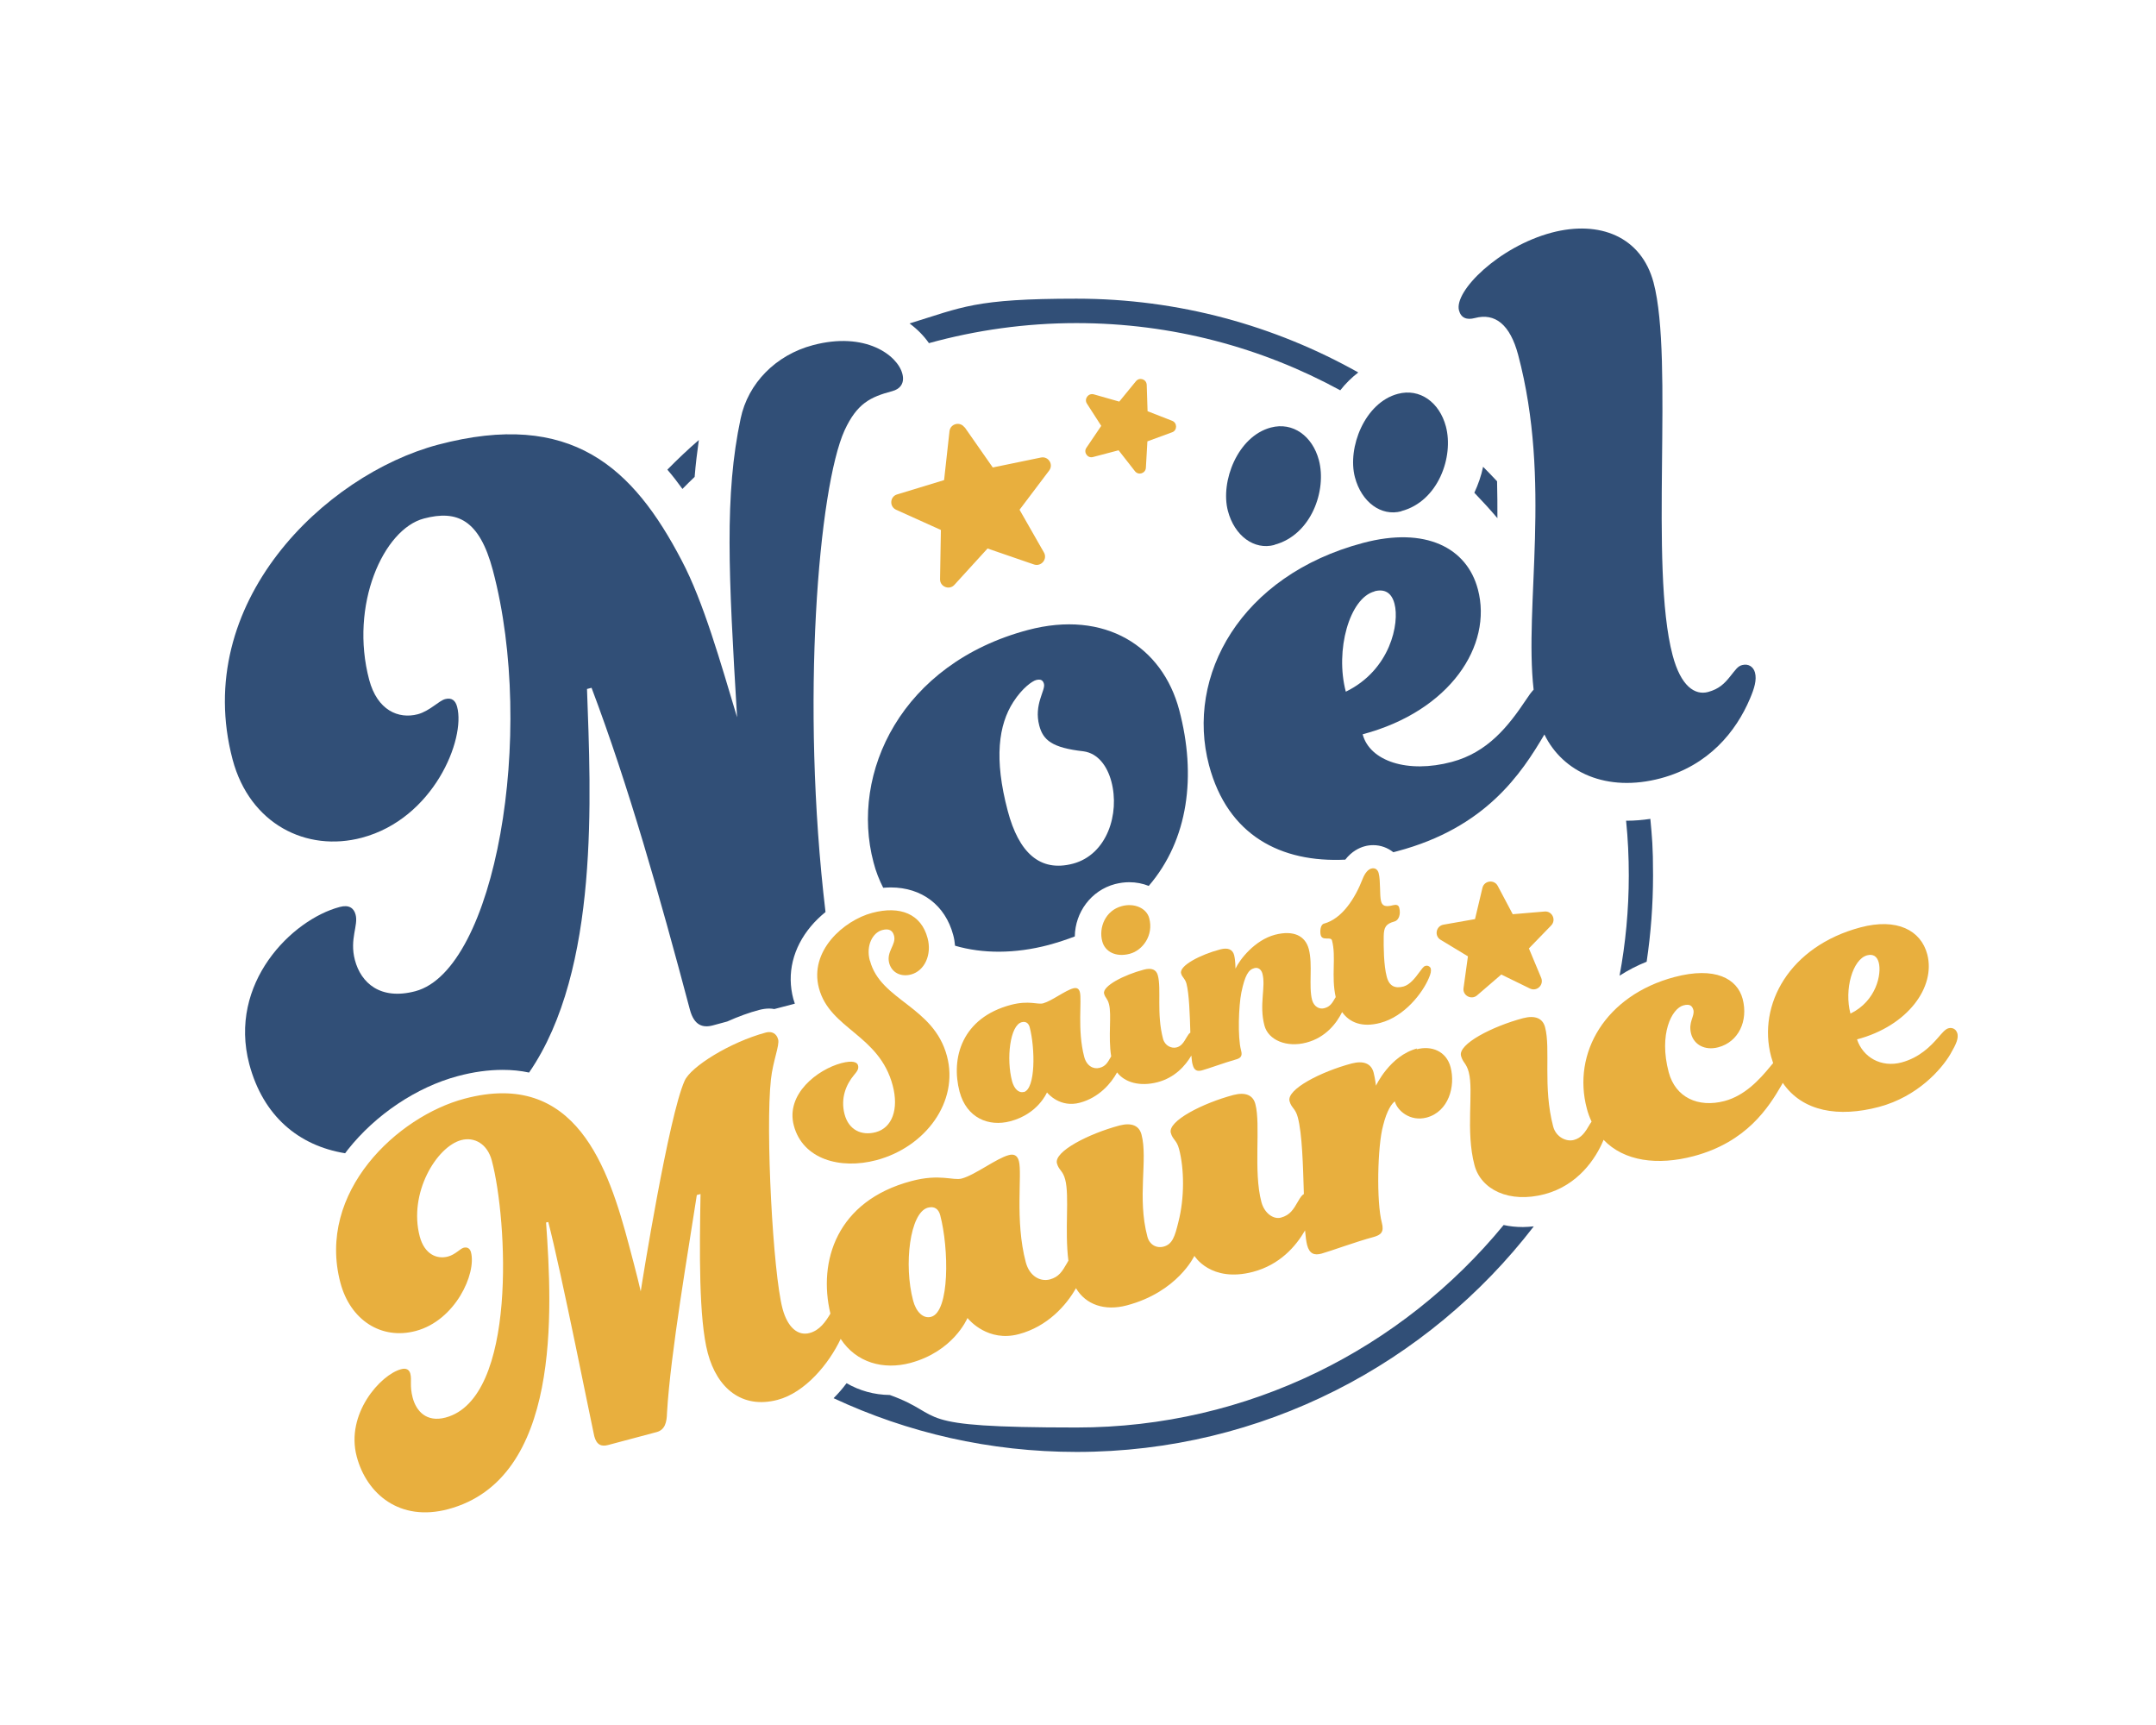
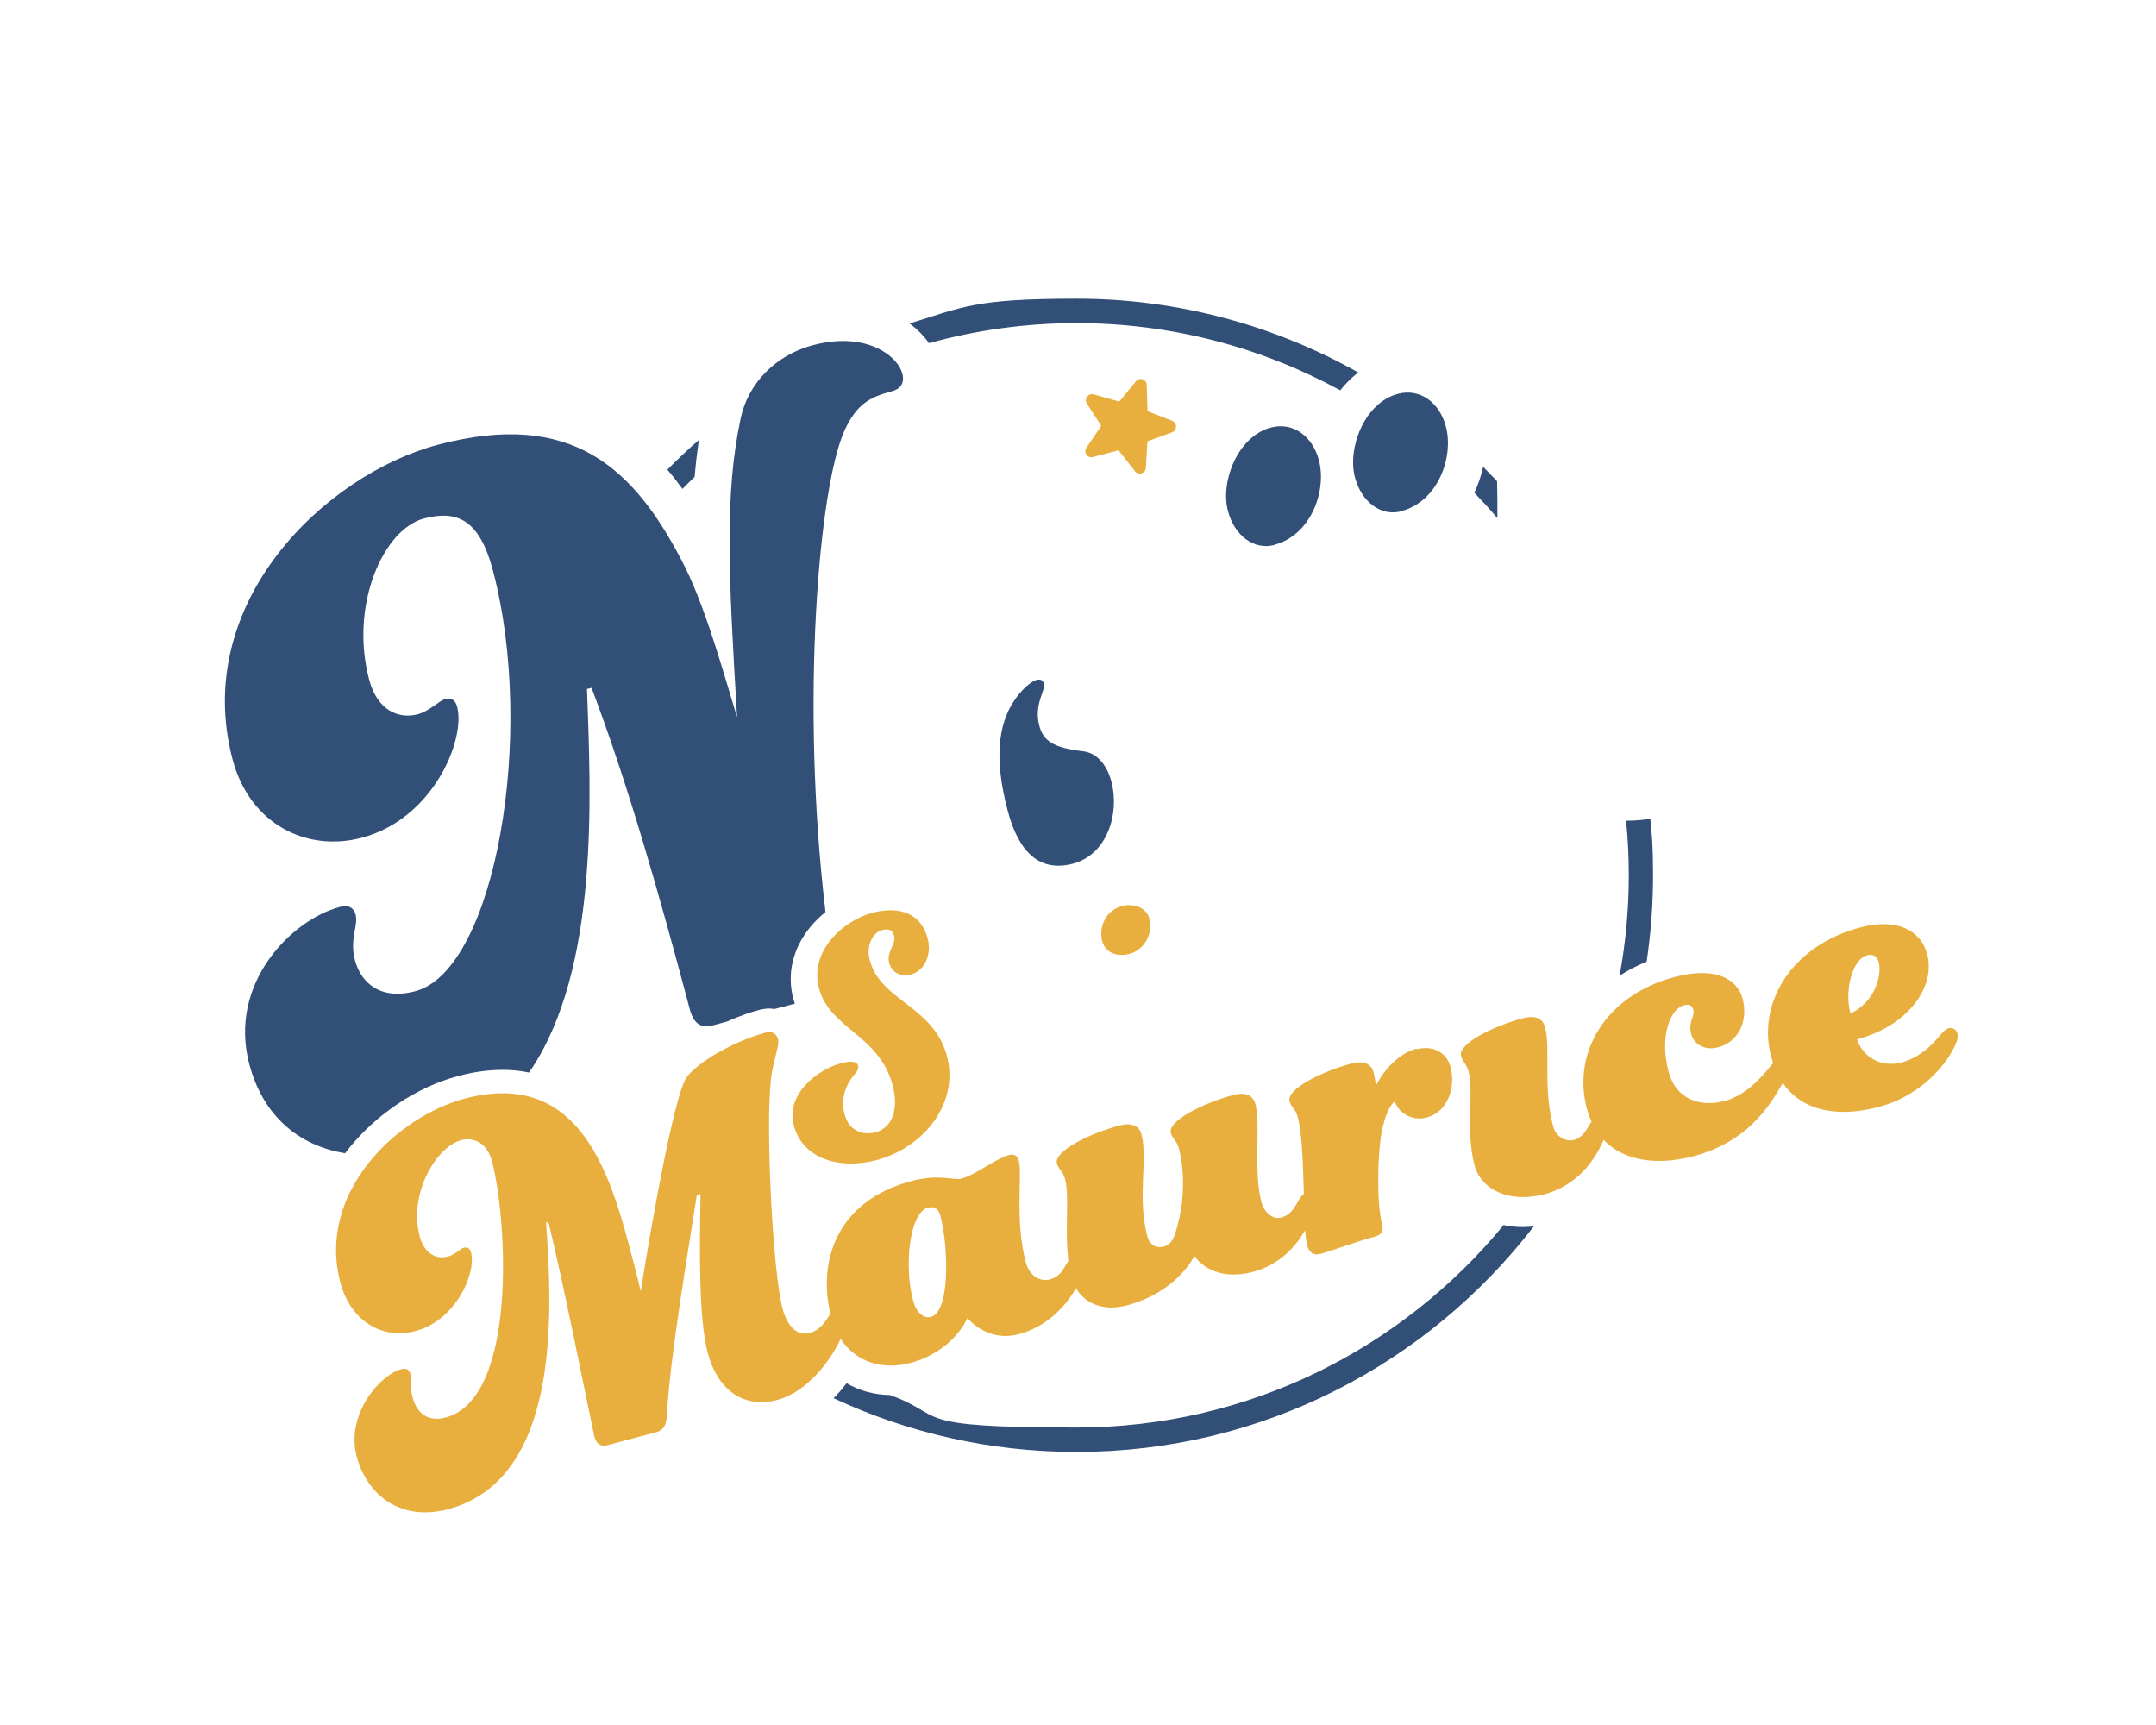
<svg xmlns="http://www.w3.org/2000/svg" data-bbox="133.517 135.663 1028.757 762.106" viewBox="0 0 1280 1024" data-type="color">
  <g>
    <path d="M880.5 277.1c-1.1 5.3-2.9 10.5-5.2 15.4 4.7 4.9 9.3 9.9 13.7 15.1 0-7.2 0-14.5-.2-21.9-2.7-2.9-5.5-5.8-8.3-8.6" fill="#314f77" data-color="1" />
    <path d="M551.5 203.7c27.9-7.7 57.3-11.9 87.6-11.9 56.7 0 110 14.5 156.6 39.9 3.2-4.1 6.8-7.6 10.7-10.6-49.5-27.8-106.6-43.8-167.3-43.8s-67.7 5.1-99.1 14.7c4.7 3.5 8.6 7.5 11.5 11.7" fill="#314f77" data-color="1" />
    <path d="M405.2 290.2c2.4-2.4 4.7-4.8 7.2-7.1.6-7.5 1.5-14.8 2.5-21.9-6.5 5.6-12.7 11.5-18.7 17.6 3.2 3.7 6.2 7.6 9 11.5Z" fill="#314f77" data-color="1" />
    <path d="M756.6 323.4c21.9-5.8 31.2-32.3 26.4-50.3-3.8-14.2-15.4-22.8-28.5-19.3-19.7 5.2-30.1 32-25.5 49.5 3.9 14.8 15.6 23.4 27.6 20.2Z" fill="#314f77" data-color="1" />
    <path d="M832 303.4c21.9-5.8 31.2-32.3 26.4-50.3-3.8-14.2-15.4-22.8-28.5-19.3-19.7 5.2-30.1 32-25.5 49.5 3.9 14.8 15.6 23.4 27.6 20.2Z" fill="#314f77" data-color="1" />
    <path d="M961.5 579.2c5-3.2 10.3-6 16.1-8.3 2.5-16.7 3.8-33.9 3.8-51.3s-.6-22.5-1.6-33.5c-4.7.7-9.4 1.1-14 1.1h-.4c1.1 10.7 1.6 21.5 1.6 32.5 0 20.4-1.9 40.3-5.5 59.6Z" fill="#314f77" data-color="1" />
-     <path d="M904.1 712.7h.9-1.1z" fill="#314f77" data-color="1" />
    <path d="M904.1 728.4q-6 0-11.4-1.2c-60.2 73.3-151.5 120.2-253.5 120.2s-76.2-6.8-110.9-19.3c-9.4-.1-18.1-2.6-25.7-7-2.3 3.1-4.9 6.1-7.7 8.9 43.9 20.5 92.7 31.9 144.3 31.9 110.4 0 208.7-52.5 271.4-133.9-2.2.2-4.3.4-6.4.4Z" fill="#314f77" data-color="1" />
-     <path d="M798.6 510.4c4-5.2 8.6-7.2 11.5-8 1.7-.5 3.5-.7 5.2-.7 4.5 0 8.6 1.6 11.9 4.2.8-.2 1.6-.4 2.3-.6 52.5-13.9 73.7-46 87.4-69.3 10.9 22.4 36.9 34.6 69.1 26 28.4-7.6 44.7-27.7 53-47.4 2.5-5.9 4.1-11 2.9-15.4-.9-3.3-3.8-5.4-7.6-4.4-2.7.7-3.9 2.8-7 6.6-3.5 4.4-6.7 7.6-13.3 9.4-7.7 2-16.1-3.3-21-21.9-13.9-52.5.9-175.2-11.3-221.2-7.3-27.3-32.1-37.1-60.5-29.6-31.2 8.3-58.1 34.7-55 46.2 1.2 4.4 4.5 5.8 9.4 4.5 12-3.2 20.9 3.8 25.7 21.8 20.1 75.7 3.5 148.6 9.2 198.8q-2.1 2.25-4.5 6c-10.5 15.7-22.7 31.2-44.1 36.9-26.2 7-48.7-.5-52.9-16.4 51.9-13.8 77.3-52.7 68.4-86.1-6.5-24.6-31-37.4-68.2-27.5-72.7 19.3-105.5 78.9-91.4 132 11.1 41.7 42.7 57.9 81 56ZM816 351c6-1.6 10.2.8 11.9 7.4 3.1 11.5-2.4 39.3-28.9 52.2-6.5-24.6 2.2-55.6 17-59.5Z" fill="#314f77" data-color="1" />
-     <path d="M524.4 527c1.5-.1 3-.2 4.4-.2 18.5 0 32.4 10.6 37.1 28.2.6 2.1.9 4.2 1.1 6.4 16.4 4.8 35.6 4.8 55.4-.4 5.5-1.5 10.7-3.2 15.7-5.1.2-14.3 9.6-27.3 23.9-31.1 2.8-.7 5.6-1.1 8.4-1.1 4.2 0 8.1.8 11.6 2.2 23.6-27.5 28.4-65.5 18.1-104.4-10-37.7-44-59.7-89.9-47.5-74.9 19.9-105.7 84.8-91.6 137.9 1.4 5.5 3.4 10.5 5.8 15.2Zm77.2-110.3c5.4-8.4 11.3-12.4 13.5-13 2.7-.7 4.1 0 4.7 2.3 1 3.8-6.1 12.2-2.8 24.7 2.3 8.7 7.6 13.2 26.3 15.3 8.5 1.2 14 8.6 16.5 17.9 5.1 19.1-2.5 43.4-22.8 48.8-19.7 5.2-32.2-6.7-38.7-31.3-8.3-31.2-5.4-51.2 3.3-64.7" fill="#314f77" data-color="1" />
+     <path d="M524.4 527Zm77.2-110.3c5.4-8.4 11.3-12.4 13.5-13 2.7-.7 4.1 0 4.7 2.3 1 3.8-6.1 12.2-2.8 24.7 2.3 8.7 7.6 13.2 26.3 15.3 8.5 1.2 14 8.6 16.5 17.9 5.1 19.1-2.5 43.4-22.8 48.8-19.7 5.2-32.2-6.7-38.7-31.3-8.3-31.2-5.4-51.2 3.3-64.7" fill="#314f77" data-color="1" />
    <path d="M206.4 682.6c16.6-21 41-37.3 65.4-43.8 9.3-2.5 18.2-3.7 26.6-3.7 5.5 0 10.7.5 15.7 1.6 42.1-61.1 36.6-165.2 34.4-227.7l2.7-.7c21.7 57.4 40.4 123.3 58.4 191.1 2.5 9.3 7.6 10.9 13.6 9.3l8.5-2.3c6.7-3 13.3-5.4 19.1-6.9 2-.5 3.9-.8 5.9-.8q1.5 0 3 .3l12.2-3.2c-.3-.9-.6-1.8-.9-2.8-4-15-.3-30.3 10.4-43.1 2.6-3.1 5.5-5.9 8.7-8.5-14.9-124.9-4-252.1 11.3-285.9 7.4-16 15.2-19.8 28.3-23.3 4.9-1.3 7.5-4.9 6-10.4-2.9-10.9-21.9-25.2-53.1-16.9-21.9 5.8-38.5 22.5-42.9 43.6-9.6 45.3-7.2 92-2.1 177.3-9.8-32.5-19.9-68.5-32.9-93.1C376 277.7 339.3 243 260 264c-67.2 17.9-146.5 93.9-121.9 186.9 10.2 38.3 43.9 55.1 76.7 46.4 42.6-11.3 61.7-58.5 56.6-77.7-1-3.8-3.2-5.6-7.1-4.6-3.8 1-9.2 7.1-16.3 9-11.5 3-24-2.4-28.8-20.4-11.8-44.3 8.4-89.5 32.5-95.8 19.7-5.2 32.9.6 40.9 30.7 25.7 96.8 1.5 237.2-46 249.9-20.8 5.5-32.3-4.9-35.9-18.5-3.3-12.6 2.2-20.5.4-27-1-3.8-3.9-6-9.4-4.5-28.4 7.5-66.4 45.2-53.7 93.3 8.2 30.8 29.3 48.4 56.9 52.9.4-.5.8-1.1 1.2-1.6Z" fill="#314f77" data-color="1" />
    <path d="M295.4 650.9c1 0 2-.1 3-.1-1 0-2 0-3 .1" fill="#314f77" data-color="1" />
    <path d="M516.4 570.2c-2.4-8.9 1.7-16.6 7.4-18.1 4.1-1.1 6.2.3 7 3.4 1.4 5.3-4.7 9.3-2.9 16.2 1.6 5.9 7.2 8.3 12.9 6.8 8.3-2.2 12.5-12 9.9-21.6-3.8-14.4-16.3-19.4-32.9-15-16.9 4.5-37.5 22.6-31.6 44.7 6.5 24.4 35.8 27.5 43.8 57.8 3.7 14-.3 25.1-10.1 27.7-8.3 2.2-16-1.2-18.5-10.7-2.5-9.6 1-17.7 5.6-23.2 1.8-2.2 3-3.6 2.4-5.8-.5-1.8-3-3.1-9.9-1.3-14.2 3.8-33.2 18.4-28.2 37.1 5.3 19.9 27.4 26.2 49 20.5 29.3-7.8 49.1-34.8 41.9-61.8-7.9-29.7-39.4-32.8-45.7-56.6Z" fill="#e8af3e" data-color="2" />
    <path d="M670.7 566.2c7.7-2 14.3-11 11.6-21.1-1.6-6.1-9-9.2-16.3-7.2-9.8 2.6-13.8 12.8-11.6 20.9 1.6 6.1 8 9.6 16.3 7.4" fill="#e8af3e" data-color="2" />
-     <path d="M849.5 575.1c-.3-1.2-1.7-2.2-3.3-1.7-1.2.3-2.1 1.9-3.6 3.8-2.4 3.3-5.5 7.3-9.3 8.4-4.9 1.3-8.5 0-10-5.8-1.8-6.7-1.9-17.8-1.8-24.1.1-5.3 1.3-7.3 6.4-8.7 2.4-.6 3.9-4.1 2.8-8.2-.4-1.6-1.8-1.9-3.4-1.5-5.3 1.4-6.7.2-7.4-2.4-.9-3.5-.2-12.1-1.4-16.6-.6-2.2-2.2-3.3-4.4-2.7-1.8.5-3.7 2.5-5.1 6.1-4.5 11.6-12.2 23.7-23 26.6-2.2.6-2.4 4.8-1.9 6.8 1 3.7 6 .6 6.7 3.2 2.6 9.8-.6 21.1 2.2 33.6 0 .1-.1.2-.2.3-1.9 3.3-3.1 5.4-6.6 6.3-3 .8-6.1-1-7.2-4.8-2.2-8.3.5-21-2-30.4-2.1-7.7-8.9-11.3-20.1-8.4-12 3.2-20.9 14.7-23.4 20.1 0 0 0-4.8-.8-8-.9-3.5-3.8-4.6-8.3-3.4-11.8 3.1-24.4 9.7-23.2 14.2.7 2.6 2.2 2.7 3.2 6.1 1.6 6.2 2 18.3 2.3 29.1-.8.5-1.3 1.3-2.1 2.6-1.9 3.3-3.3 5.5-6.2 6.2s-6.8-1-7.9-5.1c-4-15-.9-29.6-3.1-37.7-.9-3.5-3.8-4.6-8.3-3.4-11.8 3.1-24.8 9.8-23.6 14.3.7 2.6 2 2.7 2.9 6.2 1.7 6.5-.6 19.1 1.3 31-.1.2-.2.3-.3.5-1.9 3.3-3.1 5.4-6.6 6.3-3.7 1-7.7-1.2-9.1-6.5-4.2-15.9-1.3-33.6-2.6-38.5-.6-2.2-2-2.7-3.9-2.2-4.7 1.2-12.8 7.5-17.9 8.9-3.3.9-8.3-1.9-19.1.9-29.1 7.7-35.8 31.5-30.5 51.6 4.2 15.6 17.3 20.9 30.1 17.5 16.3-4.3 21.5-16.6 21.8-17.1.7.9 7.9 9.2 19.5 6.1 11.3-3 18.6-11.5 22.1-18 4.5 5.9 13.4 8.6 24.1 5.8 10.2-2.7 16.4-9.7 20-15.8.2 2.3.4 4.3.8 5.5.9 3.5 2.8 4 5.5 3.3 3.1-.8 13.8-4.7 19.9-6.4 3-.8 4.3-2 3.3-5.5-2.1-7.9-1.4-26.6.2-34.4 2.1-10.1 4.2-13.5 7.7-14.4 2.2-.6 4.1.7 4.8 3.3 2.1 7.9-2.1 18.4 1.2 30.8 2.3 8.7 13.3 13.2 24.9 10.1 11.5-3 18-11.6 21.2-18.1 4.4 6.2 11.9 9.3 22.7 6.4 14.4-3.8 25.1-17.8 28.8-26.6 1.1-2.5 1.5-4.3 1.1-5.5Zm-241.7 73.1c-3.1.8-5.7-2-6.9-6.2-3.6-13.4-1.3-33.4 5.7-35.2 2.4-.6 4 .5 4.7 2.9 3.3 12.6 3.6 36.7-3.5 38.6Z" fill="#e8af3e" data-color="2" />
    <path d="M841.3 622.4c-16.2 4.3-24.4 22.1-24.4 22.1s-.5-4.3-1.4-7.8c-1.4-5.4-6-7.2-13-5.4-18.4 4.9-38.8 15.4-36.9 22.4 1.1 4.1 3.5 4.2 4.9 9.6 2.6 9.7 3.1 28.7 3.6 45.5-1.2.7-2.1 2-3.3 4.1-3 5.2-4.9 8.4-10.3 9.9-4.4 1.2-9.8-2.5-11.6-9.2-4.9-18.4-.3-45.8-3.6-58.2-1.4-5.4-6-7.2-13-5.4-18.4 4.9-39.1 15.5-37.2 22.5 1.1 4.1 3.5 4.2 4.9 9.6 3.1 11.7 3.3 29-.4 43.3-2.1 8.7-3.6 13.2-8.7 14.6-4.4 1.2-8.5-1.2-9.7-5.9-6.2-23.2.4-46-3.5-60.6-1.4-5.4-6-7.2-13-5.4-18.4 4.9-39.1 15.5-37.2 22.5 1.1 4.1 3.5 4.2 4.9 9.6 2.6 9.8-.4 30.1 1.9 48.2-.2.4-.5.7-.7 1.2-3 5.2-4.9 8.4-10.3 9.9-5.7 1.5-12.1-1.9-14.3-10.2-6.6-24.8-2-52.5-4.1-60.1-.9-3.5-3.2-4.3-6-3.5-7.3 1.9-20 11.8-27.9 13.9-5.1 1.4-13-3-29.9 1.5-44.5 11.8-55.5 47.7-48.1 78.7-2.9 4.9-6.4 9.9-12.3 11.5-7 1.9-13.1-3.3-16.1-14.4-5.7-21.3-10.2-106.4-6.9-136.2 1.2-10.9 5.2-20.1 4.3-23.6s-3.7-5.1-7.2-4.2c-21.3 5.7-44.9 20.4-48.4 28.8-9.4 20.9-25.3 119.9-26 124.9 0-.3-2.7-11.5-6.9-27.1-12.3-46.4-31.6-104.9-97.7-87.3-39.7 10.5-88 55.3-73.7 109.3 5.9 22.2 24.3 34 44.7 28.6 23.5-6.2 36.2-34.1 32.8-46.8-.6-2.2-2.2-3.2-4.4-2.6-1.9.5-5 4.1-9.2 5.2-6.7 1.8-14-1.4-16.8-11.9-6.8-25.7 10-53.3 24.6-57.2 7.9-2.1 15.6 2.3 18.2 12.2 9.2 34.6 15.4 141.1-27.5 152.5-11.4 3-17.4-3.9-19.5-11.8-1.9-7.3-.4-10.4-1.4-14.3-.6-2.2-2.3-3.5-5.5-2.6-12.1 3.2-33.1 26.5-26.3 51.9 5.9 22.2 25.6 38.8 54.2 31.2 67.3-17.9 61.9-117.8 58.2-170.2l1.3-.3c7.3 27.6 26.4 123.6 27.3 127.1 1.4 5.4 4.4 6.3 8.2 5.3l28.9-7.7c4.8-1.3 6-5.7 6.1-11.5 2.1-35.6 13-98.3 17.7-129.2l2.2-.6c-.6 33.5-1.1 74.1 4.3 94.4 5.6 21 20.4 33.3 41.4 27.8 16.4-4.3 30.6-21.5 37.5-36.2 9.3 14.2 25.4 18.5 41.3 14.3 25.4-6.8 33.6-25.9 34-26.7 1.1 1.4 12.3 14.4 30.4 9.6 17.1-4.5 28.3-17.2 34-27.3 5.8 9.8 17.1 13.7 30.2 10.2 30.2-8 40.1-29.4 40.1-29.4s9.7 16.1 34.8 9.5c15.9-4.2 25.4-15.1 30.9-24.6.3 3.6.7 6.6 1.2 8.6 1.4 5.4 4.4 6.3 8.5 5.2 4.8-1.3 21.2-7.3 30.7-9.8 4.8-1.3 6.6-3.1 5.2-8.5-3.3-12.4-2.6-45.6.7-57.6 2.3-9.4 5.3-13.3 7-14.5 1.4 5.4 9 12.2 18.9 9.6 13-3.5 17.2-18.5 14.2-29.9-2.5-9.5-11.3-13-20.2-10.6ZM552.8 781.7c-4.8 1.3-9-3.1-10.7-9.7-5.6-21-2-52.2 8.8-55.1 3.8-1 6.3.7 7.3 4.5 5.2 19.7 5.7 57.3-5.4 60.3" fill="#e8af3e" data-color="2" />
    <path d="M1161.9 613.1c-.5-1.9-2.6-3.4-5.1-2.7-1.9.5-3.7 2.7-6.3 5.7-4.2 4.8-10.8 11.7-21.6 14.6-12.1 3.2-22.9-3.1-26.4-13.7 30.2-8 46.8-31.1 41.7-50.5-3.8-14.3-18-21.7-39.6-16-42.2 11.2-61.3 45.9-53.1 76.7q.6 2.1 1.2 3.9c-.5.6-1.1 1.2-1.7 2-6.4 7.8-15.1 17.3-27.2 20.5-15.6 4.1-29.1-2.1-33.1-17.1-6-22.6 1.8-37.9 8.8-39.7 3.8-1 5.2.3 5.9 2.9.7 3.9-3.2 7-1.4 14 1.7 6.4 8.1 10.1 16.1 8 12.1-3.2 17.9-15.7 14.5-28.7-3.2-12.1-16.4-19.4-40.5-13-41 10.9-60.8 45.1-52 78.1.7 2.8 1.7 5.3 2.8 7.7-.2.4-.5.8-.8 1.2-3 5.2-5.2 8.5-9.7 9.7-4.4 1.2-10.6-1.6-12.3-8-6.2-23.5-1.4-46.2-4.8-58.9-1.4-5.4-6-7.2-13-5.4-18.4 4.9-38.8 15.4-36.9 22.4 1.1 4.1 3.2 4.3 4.6 9.7 3 11.4-2 34.9 3.4 55.2 3.9 14.6 20.7 22.7 41.6 17.2 20-5.3 30.4-21.3 34.8-31.7 0-.2.2-.4.2-.6 12.2 12.8 32.1 15.4 53.6 9.7 31.4-8.4 44.4-28.8 52.3-42.5.2-.4.4-.7.5-1 11.8 17.2 33.2 20.6 57.1 14.3 23.2-6.2 37.2-22.5 42.4-31.3 3.7-6.4 5-9.5 4.1-12.7Zm-53.4-46c3.5-.9 5.9.5 6.9 4.3 1.8 6.7-1.4 22.8-16.8 30.3-3.8-14.3 1.3-32.3 9.9-34.6" fill="#e8af3e" data-color="2" />
-     <path d="m572.7 253.6 16.7 23.9 28.6-5.9c4.4-.9 7.6 4.1 4.9 7.7l-17.6 23.3 14.5 25.4c2.2 3.9-1.6 8.5-5.9 7.1l-27.6-9.5-19.7 21.6c-3 3.3-8.6 1.1-8.5-3.4l.5-29.2-26.6-12c-4.1-1.9-3.7-7.8.6-9.1l27.9-8.5 3.2-29c.5-4.5 6.3-6 8.9-2.3Z" fill="#e8af3e" data-color="2" />
-     <path d="m889.2 525.9 8.9 16.8 18.9-1.6c4.5-.4 7.1 5 3.9 8.3L907.7 563l7.3 17.5c1.7 4.2-2.6 8.3-6.7 6.3l-17-8.3-14.4 12.4c-3.4 2.9-8.7 0-8-4.4l2.6-18.8-16.2-9.8c-3.9-2.3-2.8-8.2 1.7-9l18.7-3.3 4.4-18.5c1-4.4 7-5.2 9.1-1.2" fill="#e8af3e" data-color="2" />
    <path d="m680.8 228.4.5 15.7 14.6 5.7c3.1 1.2 3.1 5.7 0 6.8l-14.7 5.4-.9 15.7c-.2 3.3-4.4 4.7-6.5 2l-9.7-12.4-15.2 4c-3.2.9-5.8-2.8-3.9-5.5l8.8-13-8.5-13.2c-1.8-2.8.8-6.4 4.1-5.5l15.1 4.3 9.9-12.1c2.1-2.6 6.3-1.2 6.4 2.2Z" fill="#e8af3e" data-color="2" />
  </g>
</svg>